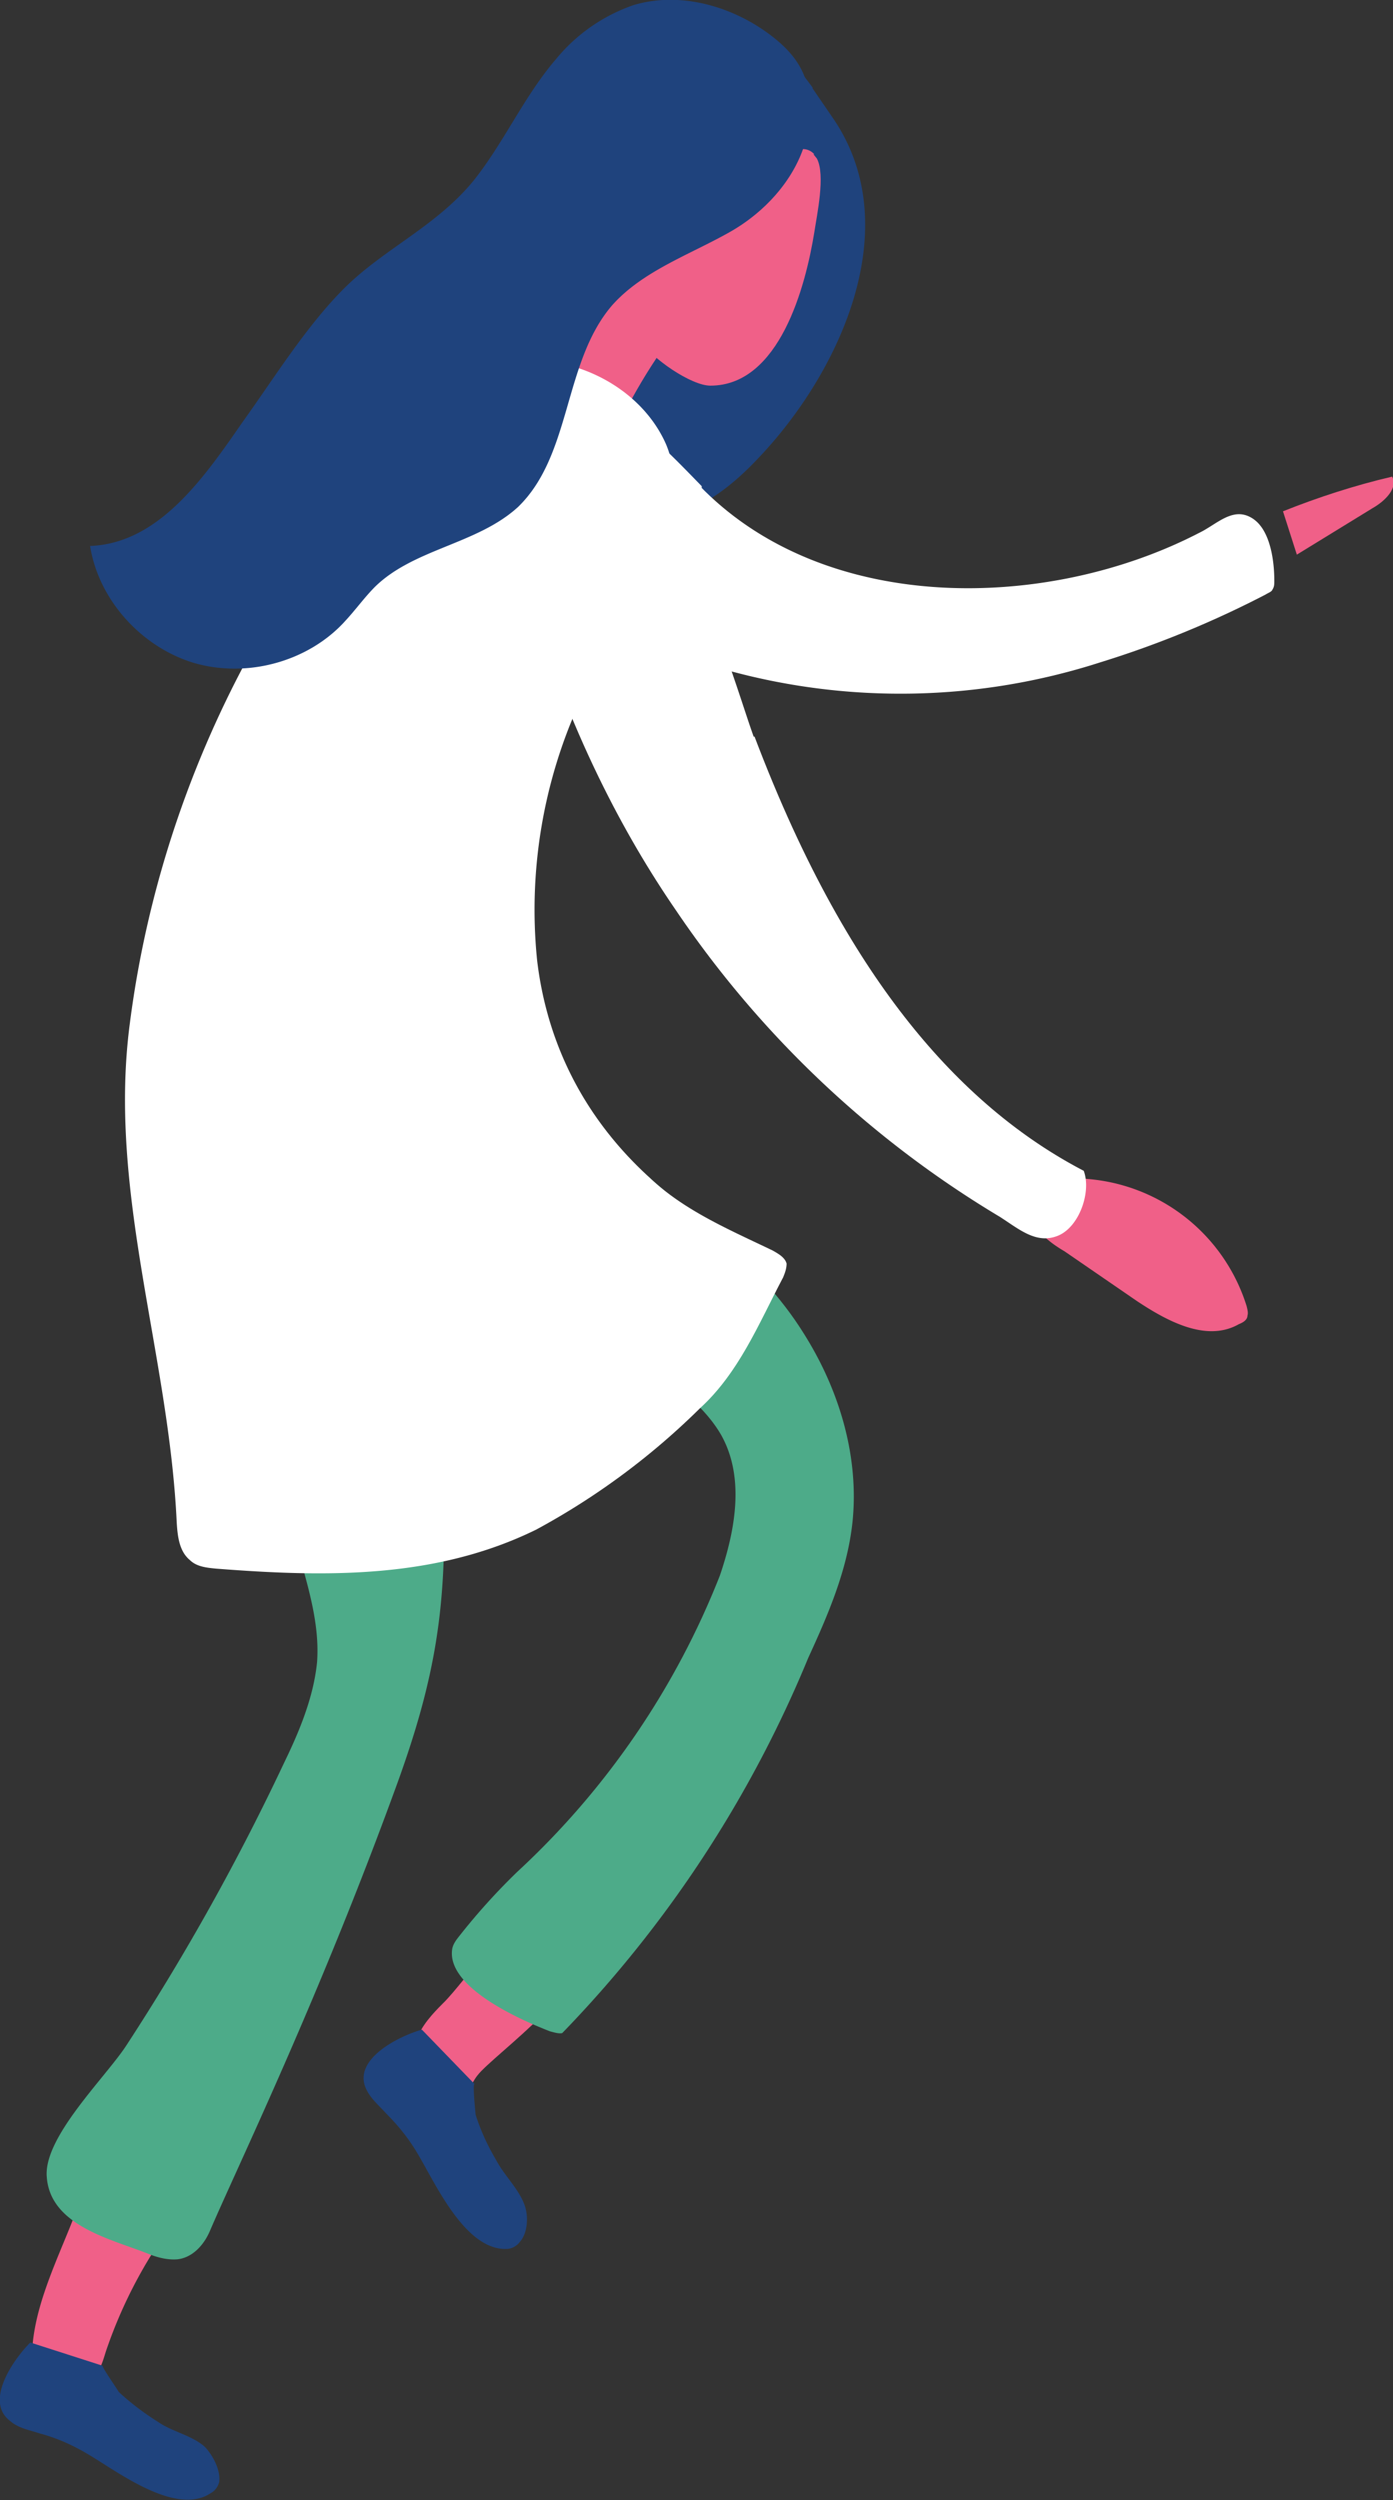
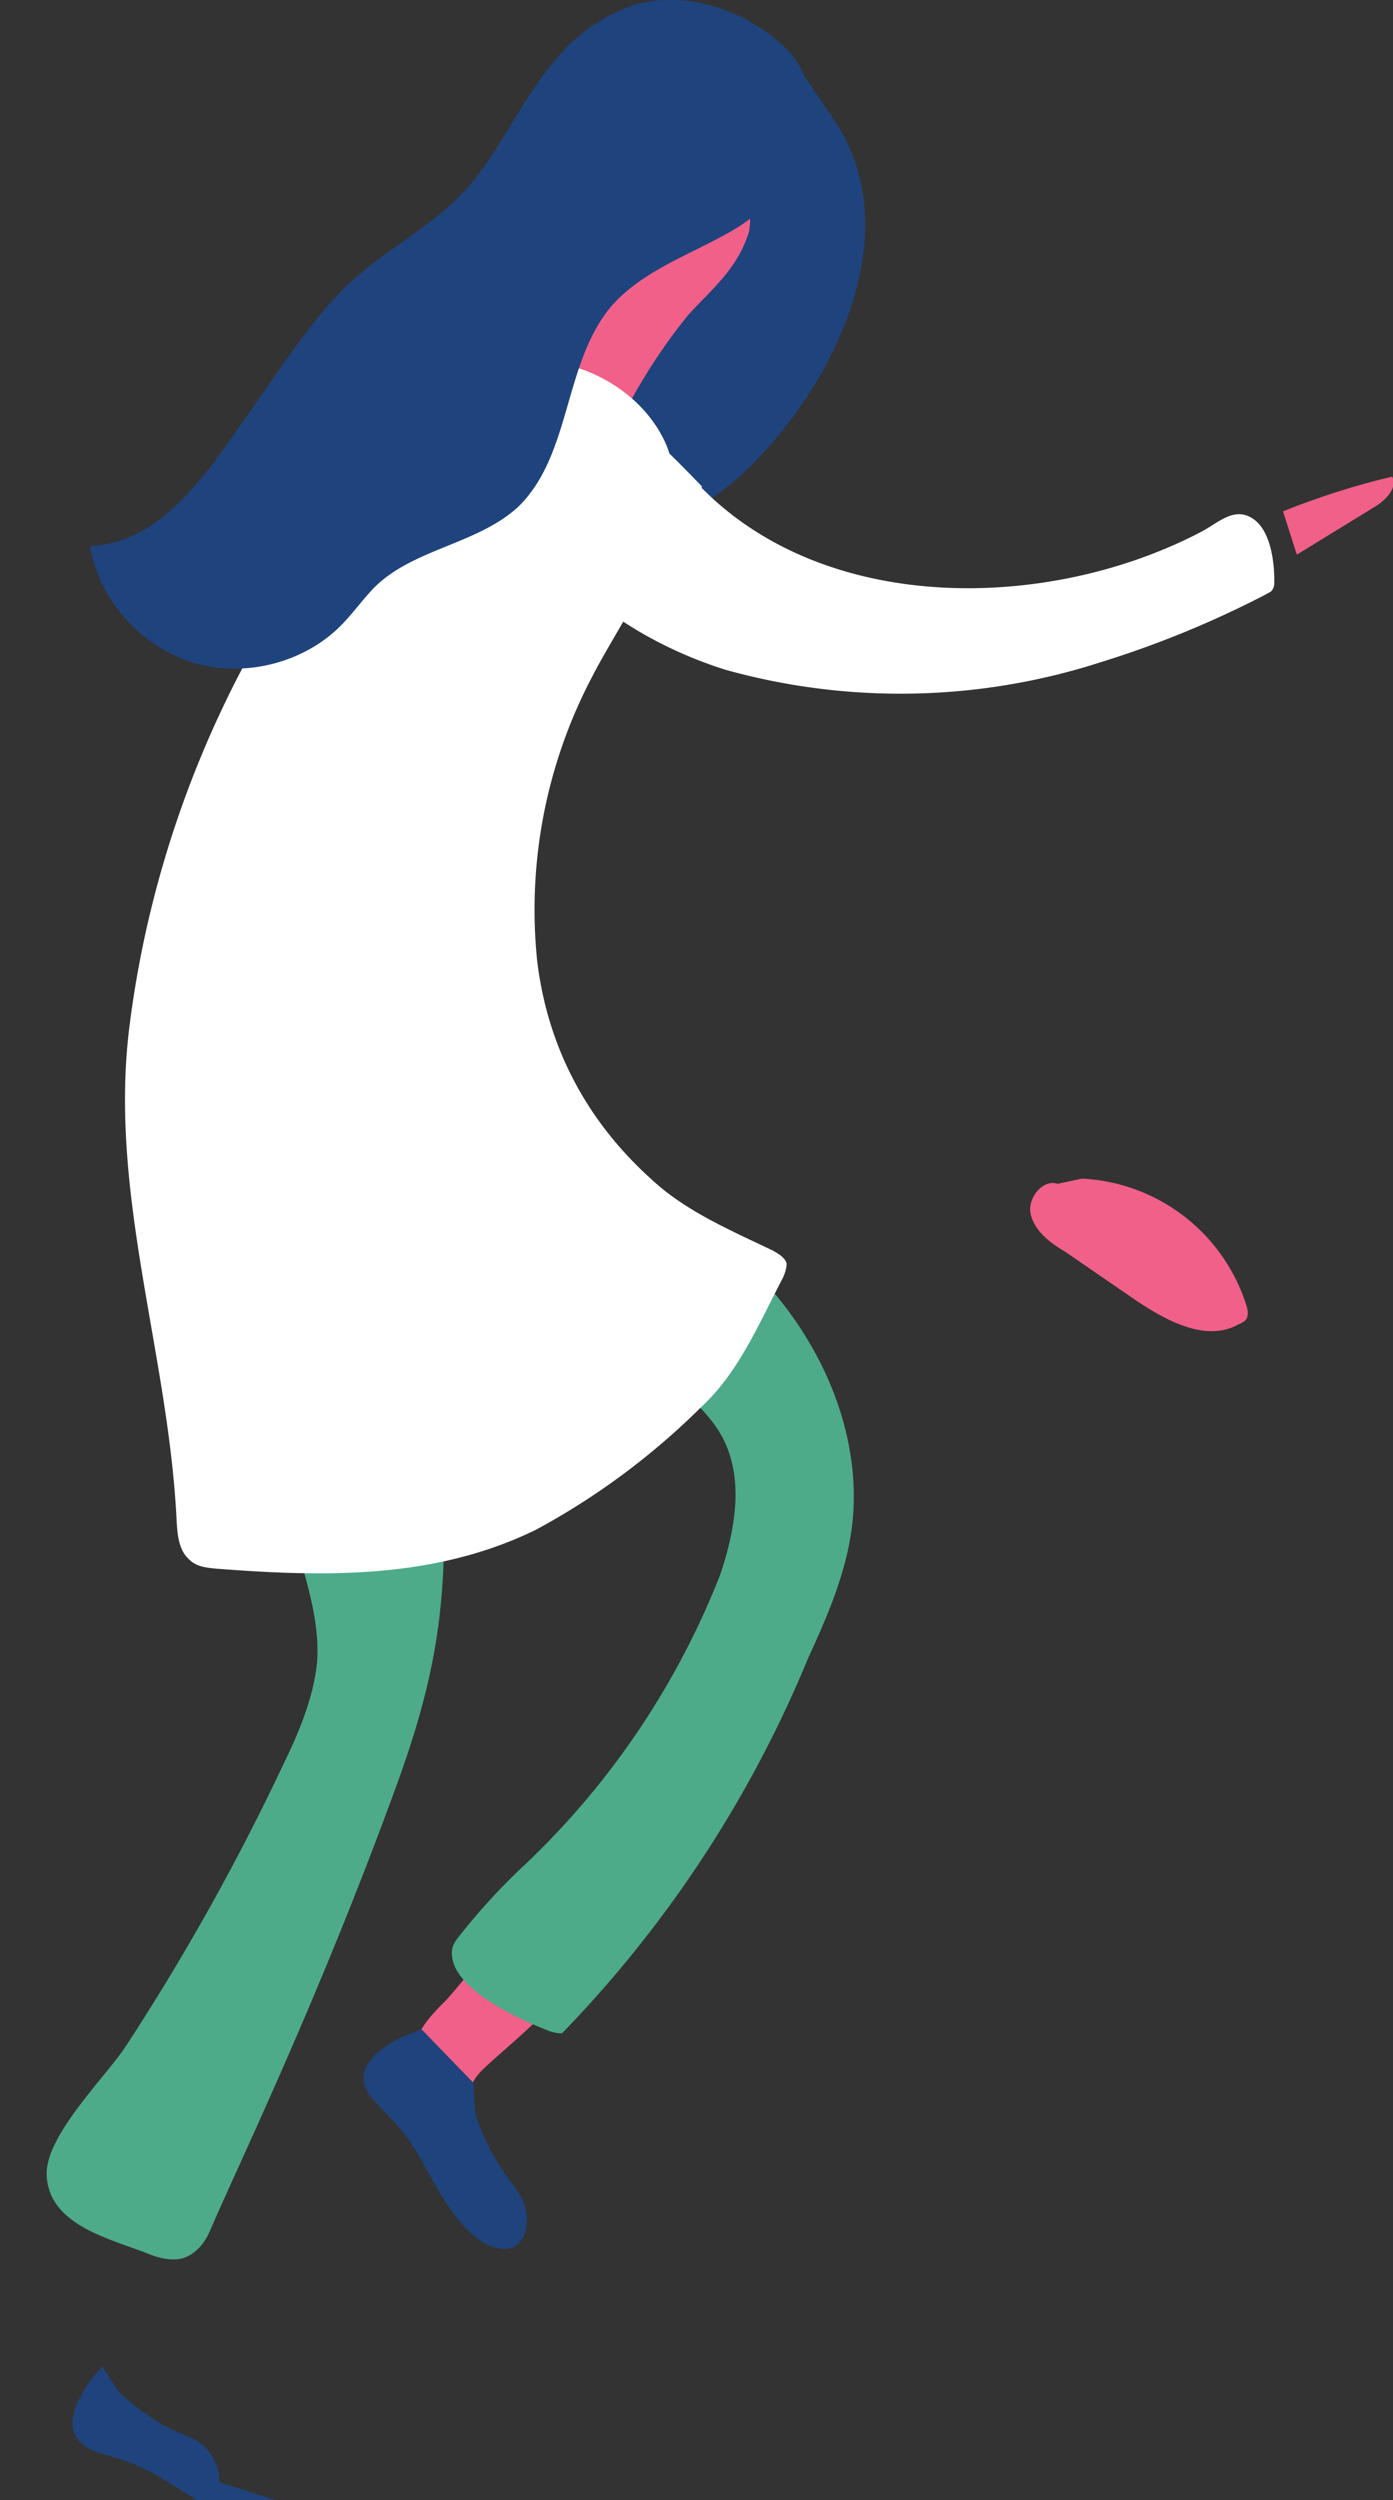
<svg xmlns="http://www.w3.org/2000/svg" width="160.8" height="288.5">
  <rect width="100%" height="100%" fill="#333333" stroke="none" />
  <path d="M66.9 223.5c3 4.6-10 13.6-11.8 16-.8 1-1.6 3.3-3 3.4-1 0-1.9-.5-2.7-1-3.9-2.6-2.7-2.2-1.3-6.6.6-1.6 1.8-2.9 3-4.1 2.7-2.6 7.5-10.5 11.9-9.7 2 .3 3.3 1 3.9 2Z" style="fill:#f06088" />
  <path d="M60 258.7c1-1.1 1-3.2.5-4.4-.7-1.8-2.3-3.3-3.2-5-1-1.7-1.8-3.4-2.4-5.3 0-.1-.4-3.8-.1-3.5l-6.1-6.3c-2.5.7-7.9 3.3-6.5 6.7.5 1.2 1.5 2 2.4 3 1.4 1.4 2.6 2.9 3.6 4.6 2 3.3 5.5 11.3 10.4 11a2 2 0 0 0 1.4-.8ZM93.8 10.1C89.1 3.7 83.6-1.4 74.4 1c-6 1.5-8.3 6.2-11.1 11.2-4 7.2-.2 14.3.7 21.8.9 8.3-.3 27.6 12.6 25.6 4.3-.6 8-3.6 11-6.8 9.4-9.9 17.1-26.6 8.6-39.1l-2.4-3.5Z" style="fill:#1f437d" />
  <path d="M81 56.3C95.5 71 121 70.5 138.4 61.5c2.1-1 4-3.2 6.3-1.6 2 1.4 2.4 5 2.4 7.1 0 .4 0 .7-.2 1-.1.3-.5.4-.8.6a115 115 0 0 1-19 7.8 75.3 75.3 0 0 1-43.3.9c-9.6-3-18.4-9-23.9-17.5a16.5 16.5 0 0 1-3-7.3c-.2-2.6.8-5.5 3-7 2.5-1.8 6-1.3 8.7.2 5 2.7 8.7 6.6 12.4 10.4Z" style="fill:#fff" />
  <path d="M34.4 115.7c-8.3 2.4.7 14.2 3.7 17.3 7 7.2 17.6 11.9 25.9 17.7 5.8 4.2 15.5 8.5 19.2 14.8 2.8 4.9 1.7 11-.1 16.3A92.8 92.8 0 0 1 59.7 216a73.7 73.7 0 0 0-6.6 7.3c-.4.5-.8 1-.9 1.6-.7 4.5 8.2 8.3 11.3 9.5.4.1 1 .3 1.4.2a137.3 137.3 0 0 0 28.4-43.3c2.3-5 4.5-10.1 5.1-15.6.8-7.6-1.5-15.3-5.6-21.8-4.6-7.4-11.2-12.2-17.6-17.8-7.6-6.7-14.9-14-22-21-1.2-1.1-2.3-2.2-3.7-2.9-4.8-2.2-10.6 2-15 3.4Z" style="fill:#4dab89" />
-   <path d="M19 246.7c1.1.9 2.2 2 2.7 3.1 1.6 3.3-2.2 7.1-3.8 9.7a54.1 54.1 0 0 0-5.7 11.9c-.4 1.3-.8 2.7-2 3.3-1 .4-2 .1-3-.1-4.5-1.1-3.4 2.3-3.5-2.3-.1-6 3.3-12.2 5.3-17.7 1-2.9 2.3-5.7 4.4-8 2-2.1 3.1-1.6 5.5.1Z" style="fill:#f06088" />
-   <path d="M25.3 286.4c.2-1.4-.8-3.2-1.7-4.1-1.5-1.3-3.7-1.7-5.3-2.8-1.6-1-3.2-2.2-4.6-3.5 0-.1-2.2-3.2-1.8-3l-8.4-2.7c-1.9 1.9-5.3 6.7-2.4 9 1 .9 2.3 1.1 3.5 1.5 1.9.5 3.7 1.3 5.4 2.3 3.3 1.9 10.2 7.3 14.3 4.6a2 2 0 0 0 1-1.3Z" style="fill:#1f437d" />
+   <path d="M25.3 286.4c.2-1.4-.8-3.2-1.7-4.1-1.5-1.3-3.7-1.7-5.3-2.8-1.6-1-3.2-2.2-4.6-3.5 0-.1-2.2-3.2-1.8-3c-1.9 1.9-5.3 6.7-2.4 9 1 .9 2.3 1.1 3.5 1.5 1.9.5 3.7 1.3 5.4 2.3 3.3 1.9 10.2 7.3 14.3 4.6a2 2 0 0 0 1-1.3Z" style="fill:#1f437d" />
  <path d="M22.4 109.1c-6.8 22.5 6 49.1 12.2 70.5 1.1 4 2.3 8 2 12.2-.4 4-2 7.9-3.8 11.6A271 271 0 0 1 14.6 236c-2.4 3.7-9.6 10.6-9.2 15.2.4 5.7 7.6 7.2 11.8 8.9 1 .4 2.2.7 3.3.6 1.7-.2 3-1.6 3.7-3.2 3.3-7.7 12.7-27 21.8-52.1 4.2-11.7 5.6-20 5.2-32.6-.3-15.3-3-20.4-3.2-35.7-.1-8-3-22.1 1.2-28.7C52 103.8 60 94.9 51.8 91a43 43 0 0 0-8.7-3c-1.5-.4-3-.7-4.4-.1-1 .4-2 1.2-2.8 2-7.1 7.3-10.4 8.8-13.5 19.2Z" style="fill:#4dab89" />
  <path d="m71.2 53.4-.7 1.1c-1 1-2.5 1-3.7.5a19.6 19.6 0 0 1-8.8-8.3c-2-3.4 1.9-7.6 5.3-9.4 2.8-1.5 5.1-3.7 7.3-6l9.5-9.3c.2-.2.5-.5.8-.5.3-.1.6 0 .9.2a22 22 0 0 1 4 2.5c.3.3.6.5.7.9.2.4 0 1 0 1.5-1.3 4.4-4.3 6.7-7.1 9.8a65 65 0 0 0-7.2 11c-.8 1.7-.4 4.3-1 6Z" style="fill:#f06088" />
-   <path d="M94 17.8c-1.3-1.4-3.2 0-4.9.7l-5.4 2.3c-.8-1-1.7-1.9-2.8-2.4-1.2-.4-2.6-.3-3.6.7-.7.9-1 2.1-1.1 3.3l-1 6.1c-.3 2-.5 3.9-.5 5.8 0 2.5-2 3.2-.7 5.1 1.3 2 5.8 5.1 8 5.1 8 0 11-11.5 12-17.7.3-2 1.3-6.6.3-8.5l-.4-.5Z" style="fill:#f06088" />
  <path d="M62 110.8c1.1 9.3 5.2 18 13 25.1 4 3.8 9.2 6 14.2 8.4.7.4 1.4.8 1.6 1.5 0 .6-.2 1.1-.4 1.6-2.8 5.3-5.1 11-9.6 15.1a83 83 0 0 1-18.9 14c-11.6 5.7-24.3 5.5-37 4.5-1-.1-2.2-.2-3-1-1.2-1-1.4-2.7-1.5-4.3-.9-19.6-8-38.2-5.4-57.7 2.4-18.6 9.2-36.5 19.6-52 5-7.5 14-21.9 23-24 7.4-1.8 16.2 2.2 19.3 9.3 3.6 8.7-4.6 19.1-8.5 26.7a57.7 57.7 0 0 0-6.4 32.8Z" style="fill:#fff" />
  <path d="M124.9 136a21 21 0 0 1 19 14.7c.1.4.2.8.1 1.1 0 .5-.5.8-1 1-3.7 2.1-8.2-.3-11.8-2.7l-8.3-5.7c-1.7-1-3.4-2.3-3.9-4.2-.5-1.8 1.3-4.2 3.1-3.6" style="fill:#f06088" />
-   <path d="M87.1 85c7.6 20 19 40.2 38 50.1.9 2.4-.5 6.5-3 7.5s-4.5-.8-6.7-2.2A118.5 118.5 0 0 1 78 105c-5.5-8-10-16.8-13.5-26-2.2-5.9-8.7-20-2-24.8C75.4 44.7 84.3 77.6 87 85Z" style="fill:#fff" />
  <path d="M93.3 10.5C93 8.5 92 6.7 90.1 5 85.7 1.1 79-1.2 73.1.6a20 20 0 0 0-8.9 6.2c-3.7 4.3-6 9.6-9.5 14-4.3 5.3-10.4 7.9-15 12.5-4.4 4.4-8.1 10.4-11.7 15.4-4.5 6.5-9.7 14-17.6 14.3 1 6.3 6 11.7 12 13.5 6.2 1.8 13.3-.2 17.5-4.9 1.2-1.3 2.2-2.7 3.4-3.9 4.5-4.4 11.8-4.9 16.5-9.2 6.2-6 5.2-16.6 10.8-23.2 3.5-4 9-5.9 13.6-8.5 5.7-3.2 10.3-9.4 9.1-16.3Z" style="fill:#1f437d" />
  <path d="M148.1 59c4-1.6 8.3-3 12.6-4 .7 1.3-.8 2.8-2.2 3.6l-8.8 5.4" style="fill:#f06088" />
</svg>